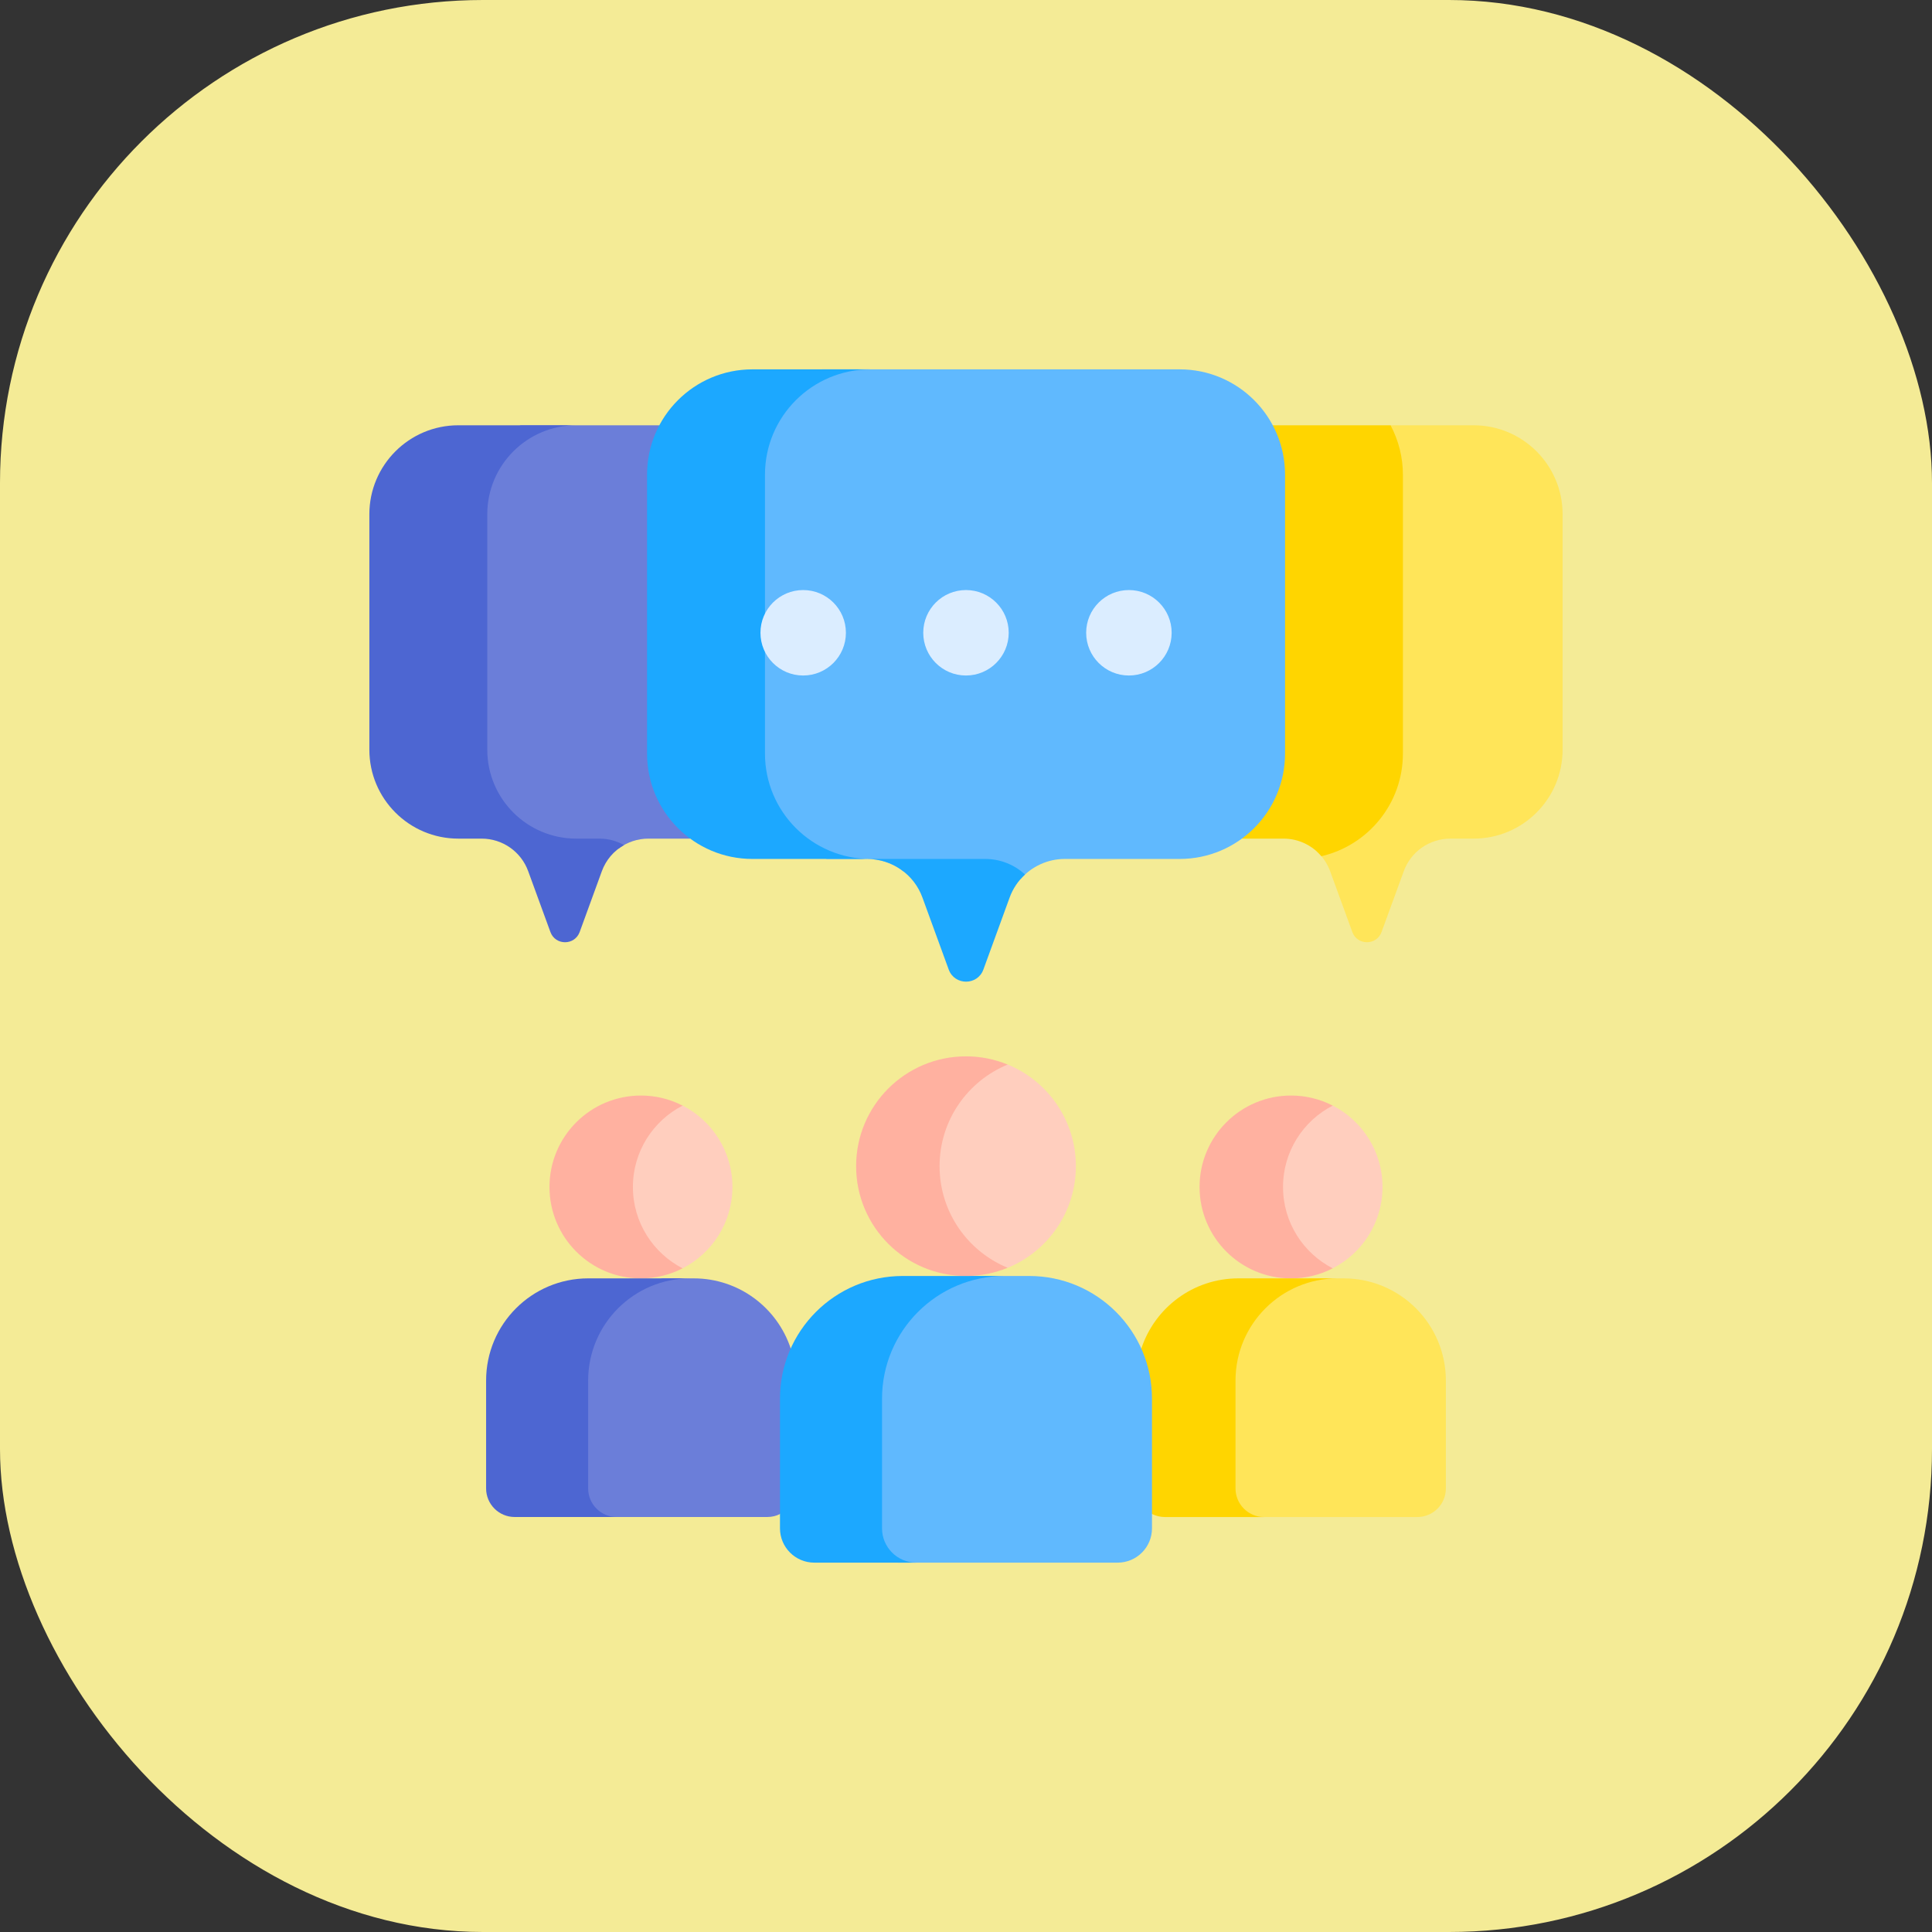
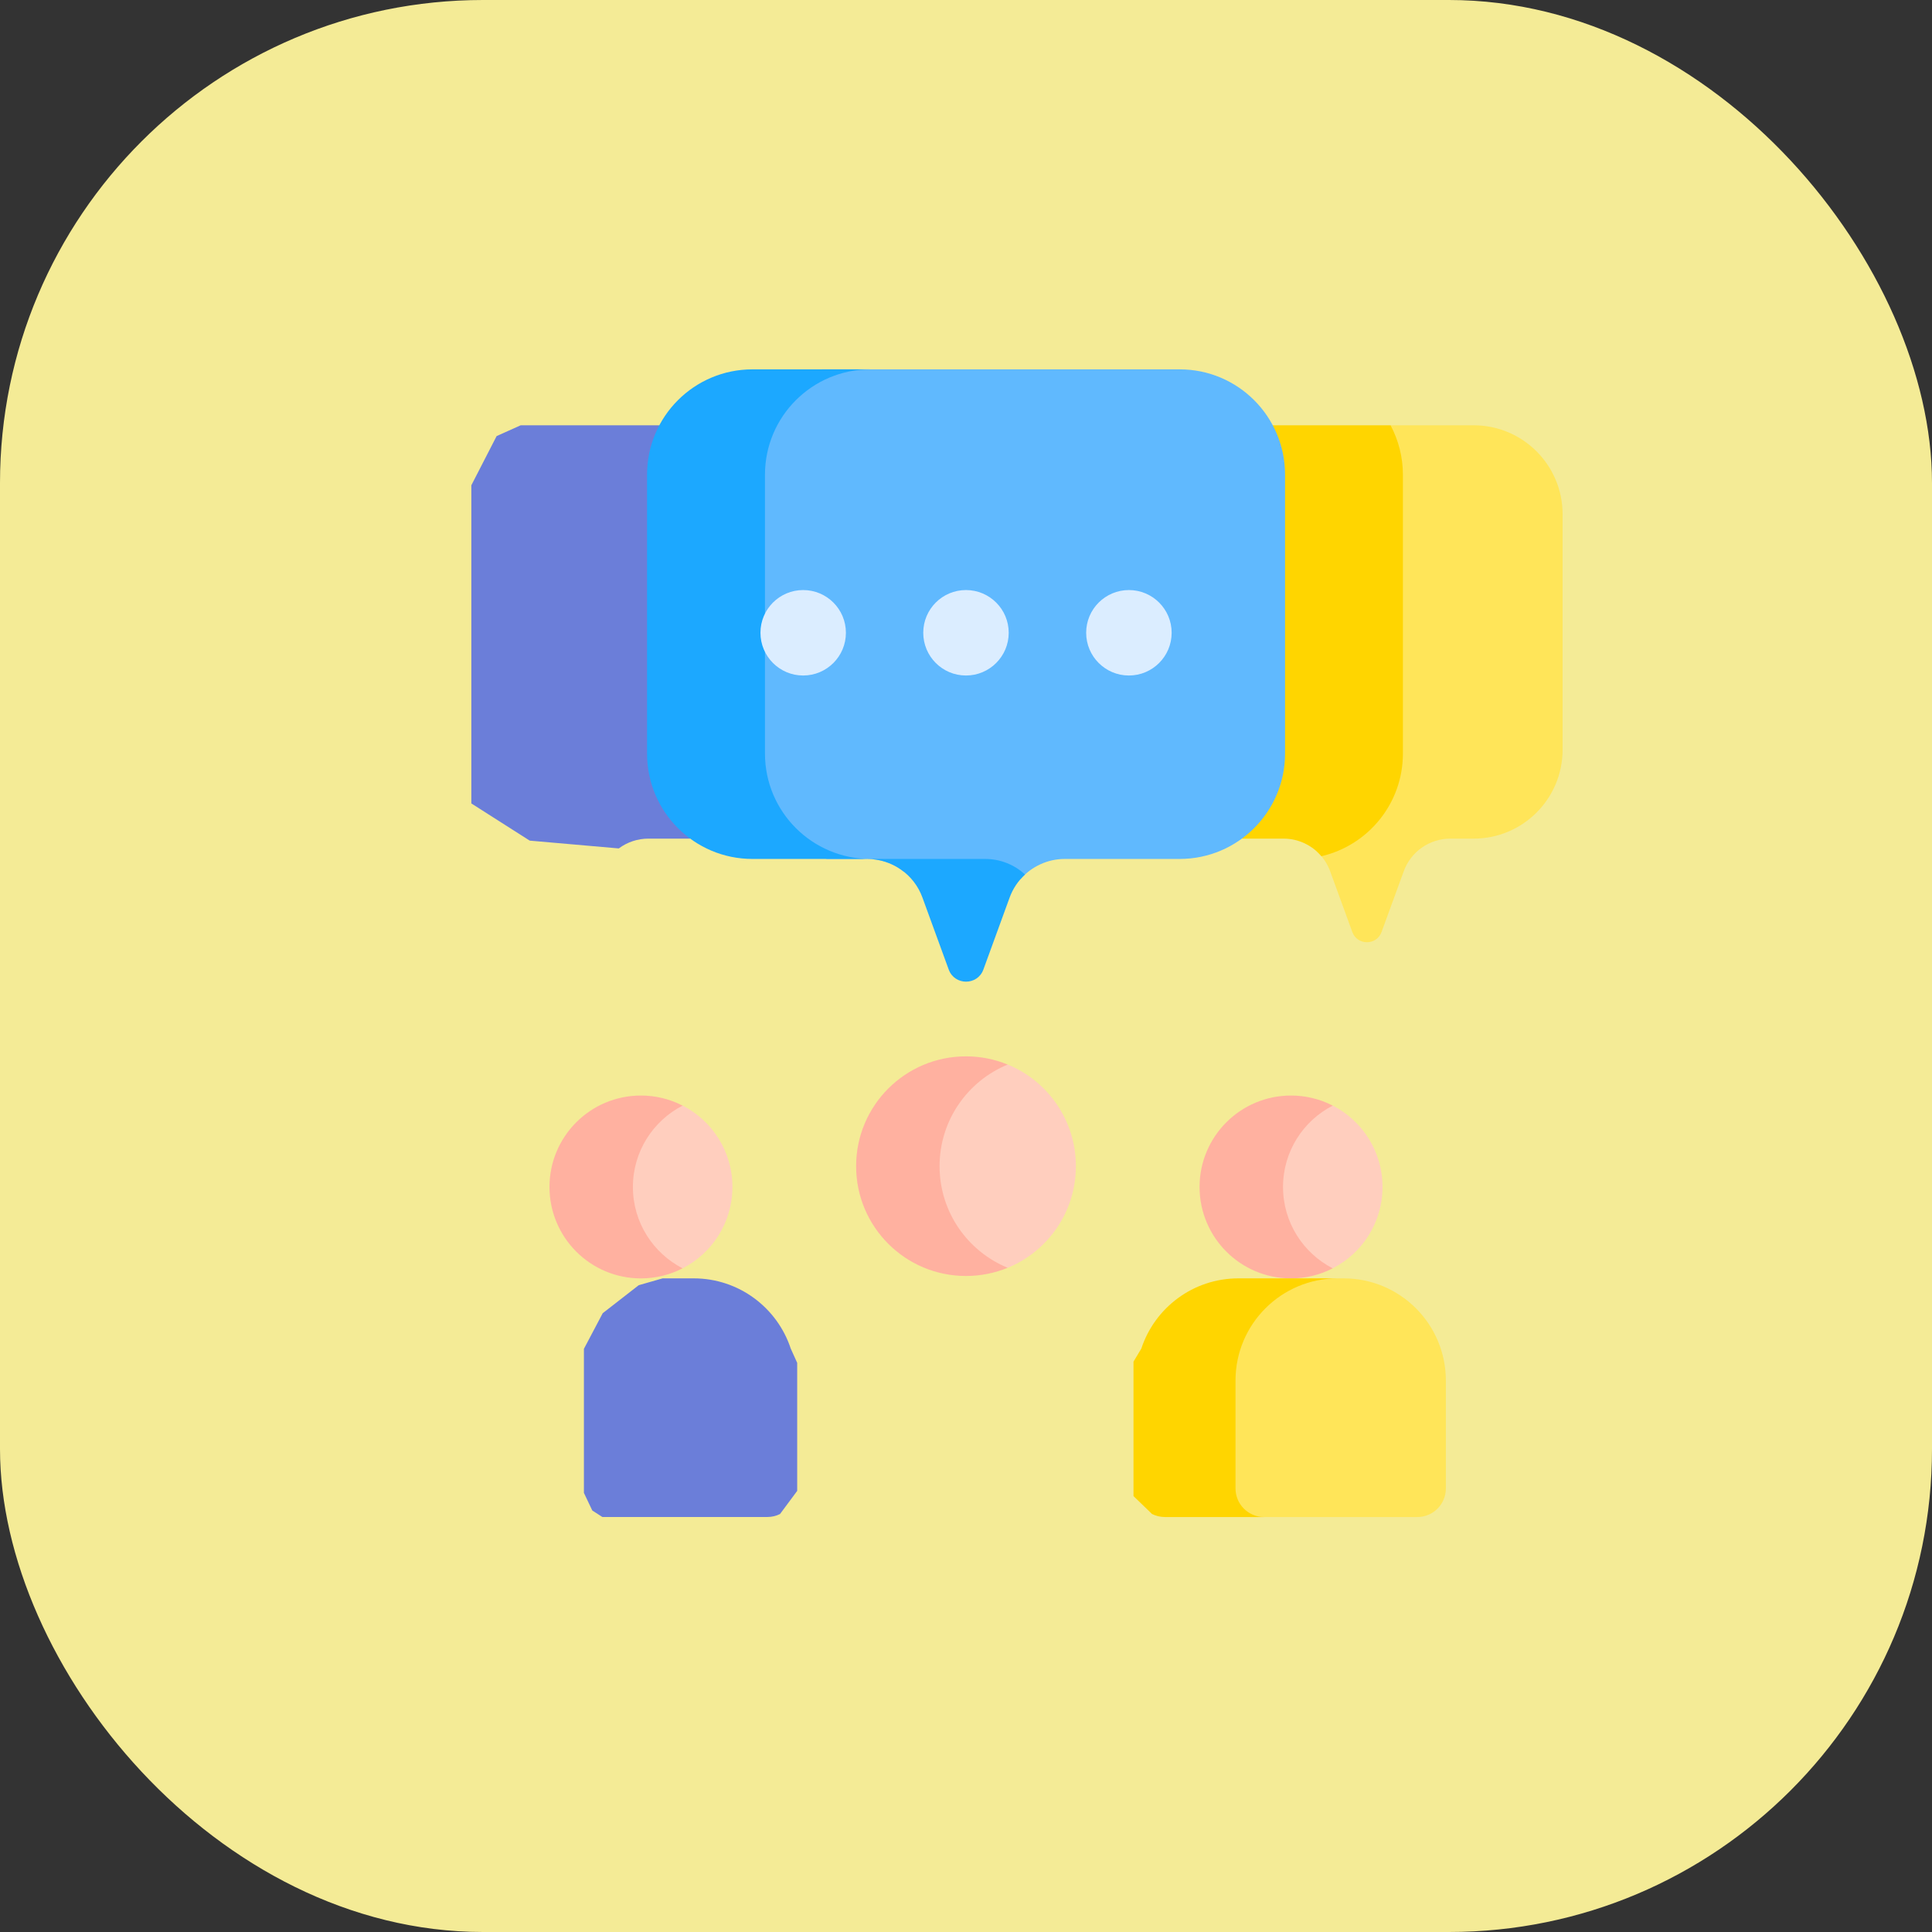
<svg xmlns="http://www.w3.org/2000/svg" width="56" height="56" viewBox="0 0 56 56" fill="none">
  <rect x="0" y="0" width="56" height="56" fill="#333333" stroke="none" />
  <rect width="56" height="56" rx="14" fill="#F4EB96" />
  <g clip-path="url(#clip0_7433_24727)">
    <path d="M42.714 12.327H40.306L39.76 12.814L40.071 13.33V22.87L38.175 24.686C38.345 24.841 38.475 25.035 38.554 25.252L39.198 27.015C39.342 27.41 39.901 27.41 40.045 27.015L40.689 25.252C40.79 24.975 40.973 24.736 41.215 24.567C41.456 24.399 41.743 24.308 42.038 24.308H42.714C44.138 24.308 45.293 23.154 45.293 21.729V14.906C45.293 13.482 44.138 12.327 42.714 12.327Z" fill="#FFE559" />
    <path d="M36.559 12.774V22.754L35.84 23.414L35.993 24.308H37.205C37.636 24.308 38.033 24.501 38.301 24.818C39.654 24.504 40.664 23.292 40.664 21.843V13.761C40.664 13.261 40.541 12.768 40.306 12.327H36.888L36.559 12.774Z" fill="#FFD500" />
    <path d="M19.392 22.383V12.849L19.109 12.327H15.093L14.395 12.64L13.662 14.066V23.288L15.354 24.366L17.936 24.592C18.183 24.408 18.484 24.308 18.792 24.308H20.004V23.589L19.392 22.383Z" fill="#6B7ED9" />
-     <path d="M17.38 24.308H16.703C15.279 24.308 14.124 23.154 14.124 21.729V14.906C14.124 13.482 15.279 12.327 16.703 12.327H13.285C11.861 12.327 10.706 13.482 10.706 14.906V21.729C10.706 23.154 11.861 24.308 13.285 24.308H13.961C14.565 24.308 15.104 24.685 15.31 25.252L15.954 27.015C16.098 27.41 16.657 27.41 16.802 27.015L17.445 25.252C17.562 24.931 17.789 24.663 18.087 24.495C17.871 24.373 17.628 24.308 17.38 24.308Z" fill="#4D66D2" />
    <path d="M34.194 10.706H23.833L22.921 11.132L21.808 12.709V23.34L22.765 24.401L23.962 24.897H25.14C25.525 24.897 25.899 25.028 26.201 25.269L28.889 25.149L29.582 25.48C29.742 25.297 29.939 25.15 30.16 25.05C30.381 24.949 30.621 24.897 30.863 24.897H34.194C35.88 24.897 37.248 23.529 37.248 21.842V13.76C37.248 12.073 35.88 10.706 34.194 10.706Z" fill="#60B9FE" />
    <path d="M28.558 24.897H25.228C23.541 24.897 22.173 23.529 22.173 21.842V13.76C22.173 12.073 23.541 10.706 25.228 10.706H21.809C20.122 10.706 18.755 12.073 18.755 13.76V21.842C18.755 23.529 20.122 24.897 21.809 24.897H25.139C25.488 24.897 25.829 25.004 26.114 25.204C26.4 25.404 26.618 25.687 26.737 26.015L27.499 28.103C27.67 28.571 28.333 28.571 28.504 28.103L29.265 26.015C29.358 25.76 29.511 25.532 29.711 25.348C29.397 25.058 28.985 24.897 28.558 24.897Z" fill="#1CA8FF" />
    <path d="M38.947 37.054H37.968L37.029 37.415L35.967 38.424L35.637 39.52V43.522L36.236 43.972H41.081C41.539 43.972 41.909 43.601 41.909 43.144V40.016C41.909 38.38 40.583 37.054 38.947 37.054Z" fill="#FFE559" />
    <path d="M22.92 39.089C22.531 37.907 21.419 37.054 20.107 37.054H19.207L18.514 37.252L17.47 38.064L16.925 39.097V43.272L17.168 43.783L17.46 43.971H22.241C22.374 43.971 22.499 43.94 22.61 43.884L23.107 43.214V39.503L22.92 39.089Z" fill="#6B7ED9" />
    <path d="M38.632 32.046H38.232L37.06 33.402C37.06 33.402 36.67 34.84 36.703 34.898C36.736 34.956 37.403 36.023 37.423 36.047C37.443 36.07 38 36.557 38 36.557L38.632 36.762C39.488 36.323 40.073 35.432 40.073 34.404C40.073 33.376 39.488 32.486 38.632 32.046ZM29.211 30.857H28.906L27.7 31.616C27.7 31.616 27.155 32.845 27.131 32.95C27.108 33.054 27.131 34.404 27.131 34.404C27.131 34.404 27.41 35.374 27.41 35.409C27.41 35.444 28.001 36.128 28.001 36.128L28.605 36.627L29.211 36.747C30.369 36.27 31.185 35.132 31.185 33.802C31.185 32.472 30.369 31.333 29.211 30.857ZM19.789 32.046H19.325L18.238 33.449L18.096 34.678L18.238 35.559L18.861 36.441L19.789 36.762C20.644 36.323 21.23 35.432 21.23 34.404C21.23 33.376 20.644 32.486 19.789 32.046Z" fill="#FFCEBE" />
    <path d="M18.345 34.405C18.345 33.377 18.931 32.486 19.786 32.047C19.412 31.854 18.998 31.754 18.577 31.755C17.113 31.755 15.927 32.941 15.927 34.405C15.927 35.868 17.113 37.055 18.577 37.055C18.998 37.055 19.412 36.955 19.786 36.763C18.931 36.323 18.345 35.432 18.345 34.405ZM37.189 34.405C37.189 33.377 37.774 32.486 38.63 32.047C38.256 31.854 37.841 31.754 37.42 31.755C35.957 31.755 34.77 32.941 34.77 34.405C34.77 35.868 35.957 37.055 37.42 37.055C37.841 37.055 38.256 36.955 38.63 36.763C37.774 36.323 37.189 35.432 37.189 34.405ZM27.234 33.802C27.234 32.472 28.05 31.333 29.208 30.857C28.824 30.699 28.413 30.618 27.999 30.619C26.241 30.619 24.815 32.044 24.815 33.802C24.815 35.56 26.241 36.985 27.999 36.985C28.427 36.985 28.835 36.9 29.208 36.747C28.05 36.271 27.234 35.132 27.234 33.802Z" fill="#FFB1A0" />
    <path d="M35.812 43.143V40.016C35.812 38.38 37.139 37.054 38.774 37.054H35.895C34.583 37.054 33.471 37.907 33.082 39.089L32.855 39.468V43.365L33.392 43.884C33.507 43.941 33.633 43.971 33.761 43.972H36.64C36.183 43.971 35.812 43.601 35.812 43.143Z" fill="#FFD500" />
-     <path d="M17.048 43.143V40.016C17.048 38.38 18.374 37.054 20.01 37.054H17.052C15.416 37.054 14.09 38.38 14.09 40.016V43.143C14.09 43.601 14.461 43.971 14.918 43.971H17.876C17.418 43.971 17.048 43.601 17.048 43.143Z" fill="#4D66D2" />
-     <path d="M29.833 36.985H28.159C27.724 37.106 27.355 37.206 27.355 37.206L25.865 38.268L25.25 39.642V44.844L26.028 45.294H32.396C32.946 45.294 33.391 44.849 33.391 44.299V40.543C33.391 38.578 31.798 36.985 29.833 36.985Z" fill="#60B9FE" />
-     <path d="M25.566 44.299V40.543C25.566 38.578 27.159 36.985 29.124 36.985H26.166C24.201 36.985 22.608 38.578 22.608 40.543V44.299C22.608 44.849 23.054 45.294 23.603 45.294H26.561C26.012 45.294 25.566 44.849 25.566 44.299Z" fill="#1CA8FF" />
    <path d="M23.28 19.58C23.965 19.58 24.519 19.025 24.519 18.341C24.519 17.657 23.965 17.103 23.28 17.103C22.596 17.103 22.042 17.657 22.042 18.341C22.042 19.025 22.596 19.58 23.28 19.58Z" fill="#DBEDFF" />
    <path d="M27.999 19.58C28.683 19.58 29.238 19.025 29.238 18.341C29.238 17.657 28.683 17.103 27.999 17.103C27.315 17.103 26.761 17.657 26.761 18.341C26.761 19.025 27.315 19.58 27.999 19.58Z" fill="#DBEDFF" />
    <path d="M32.722 19.58C33.406 19.58 33.961 19.025 33.961 18.341C33.961 17.657 33.406 17.103 32.722 17.103C32.038 17.103 31.483 17.657 31.483 18.341C31.483 19.025 32.038 19.58 32.722 19.58Z" fill="#DBEDFF" />
  </g>
  <defs>
    <clipPath id="clip0_7433_24727">
      <rect width="34.588" height="34.588" fill="white" transform="translate(10.706 10.706)" />
    </clipPath>
  </defs>
</svg>